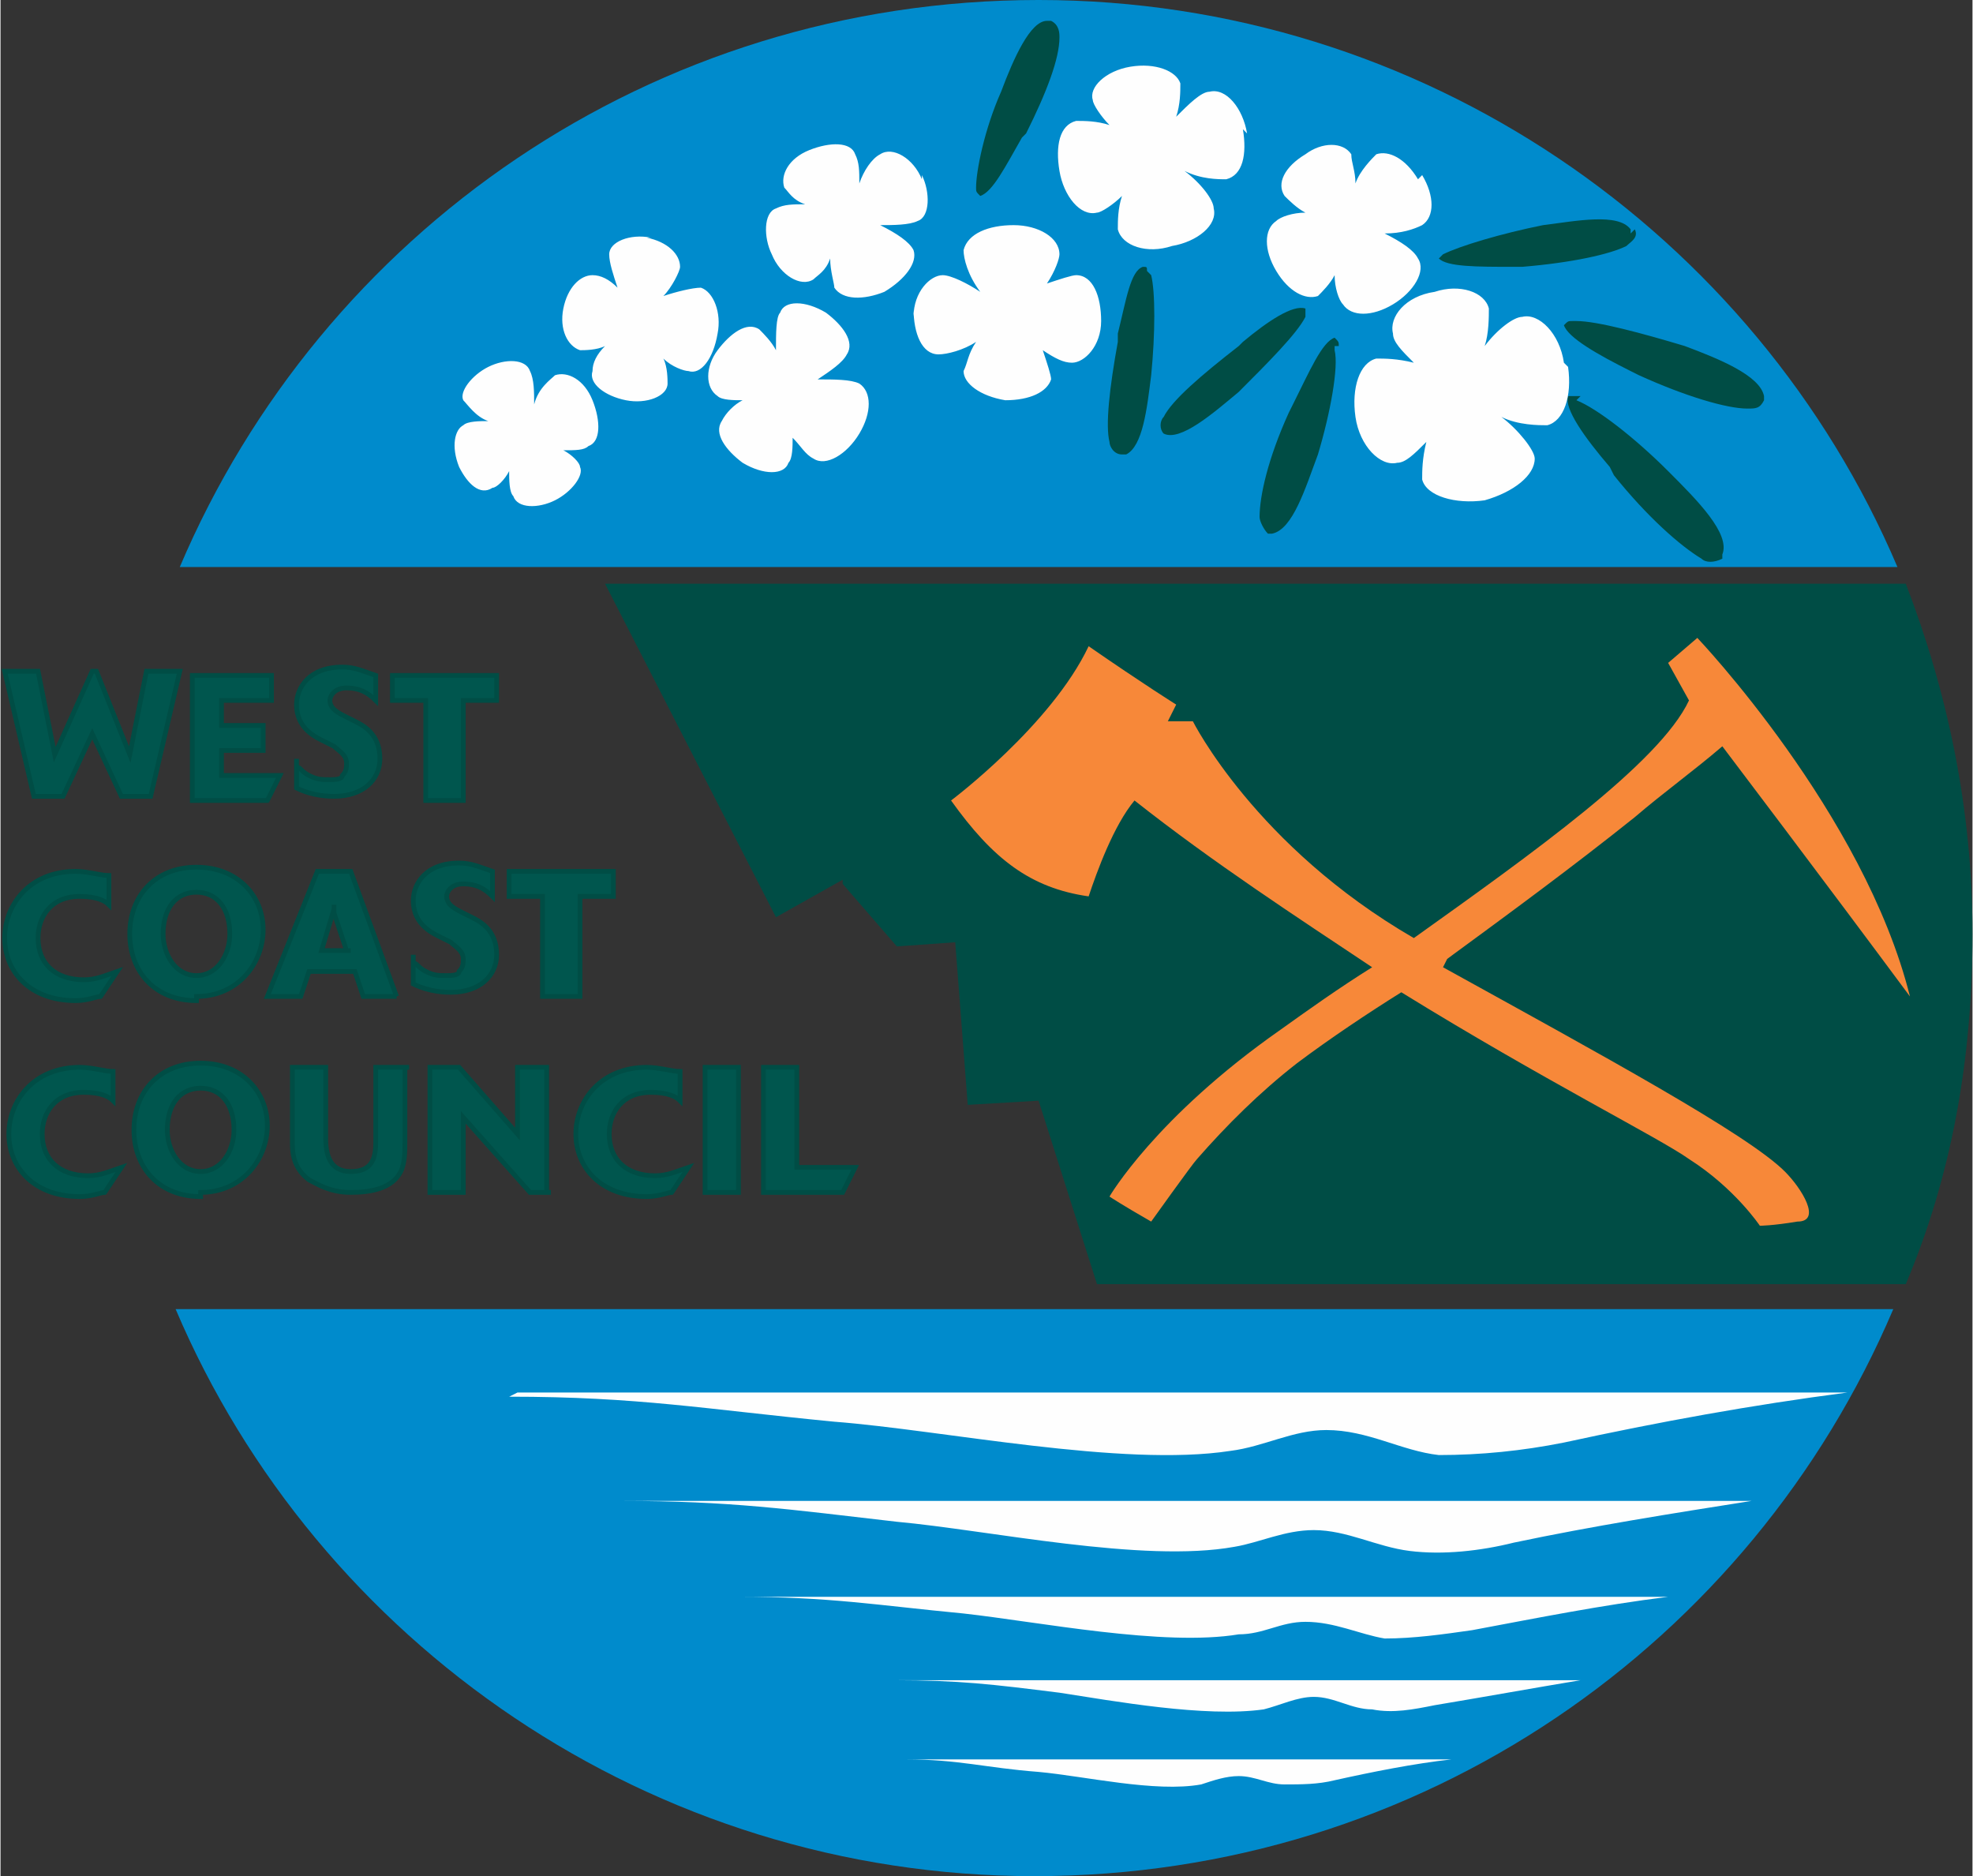
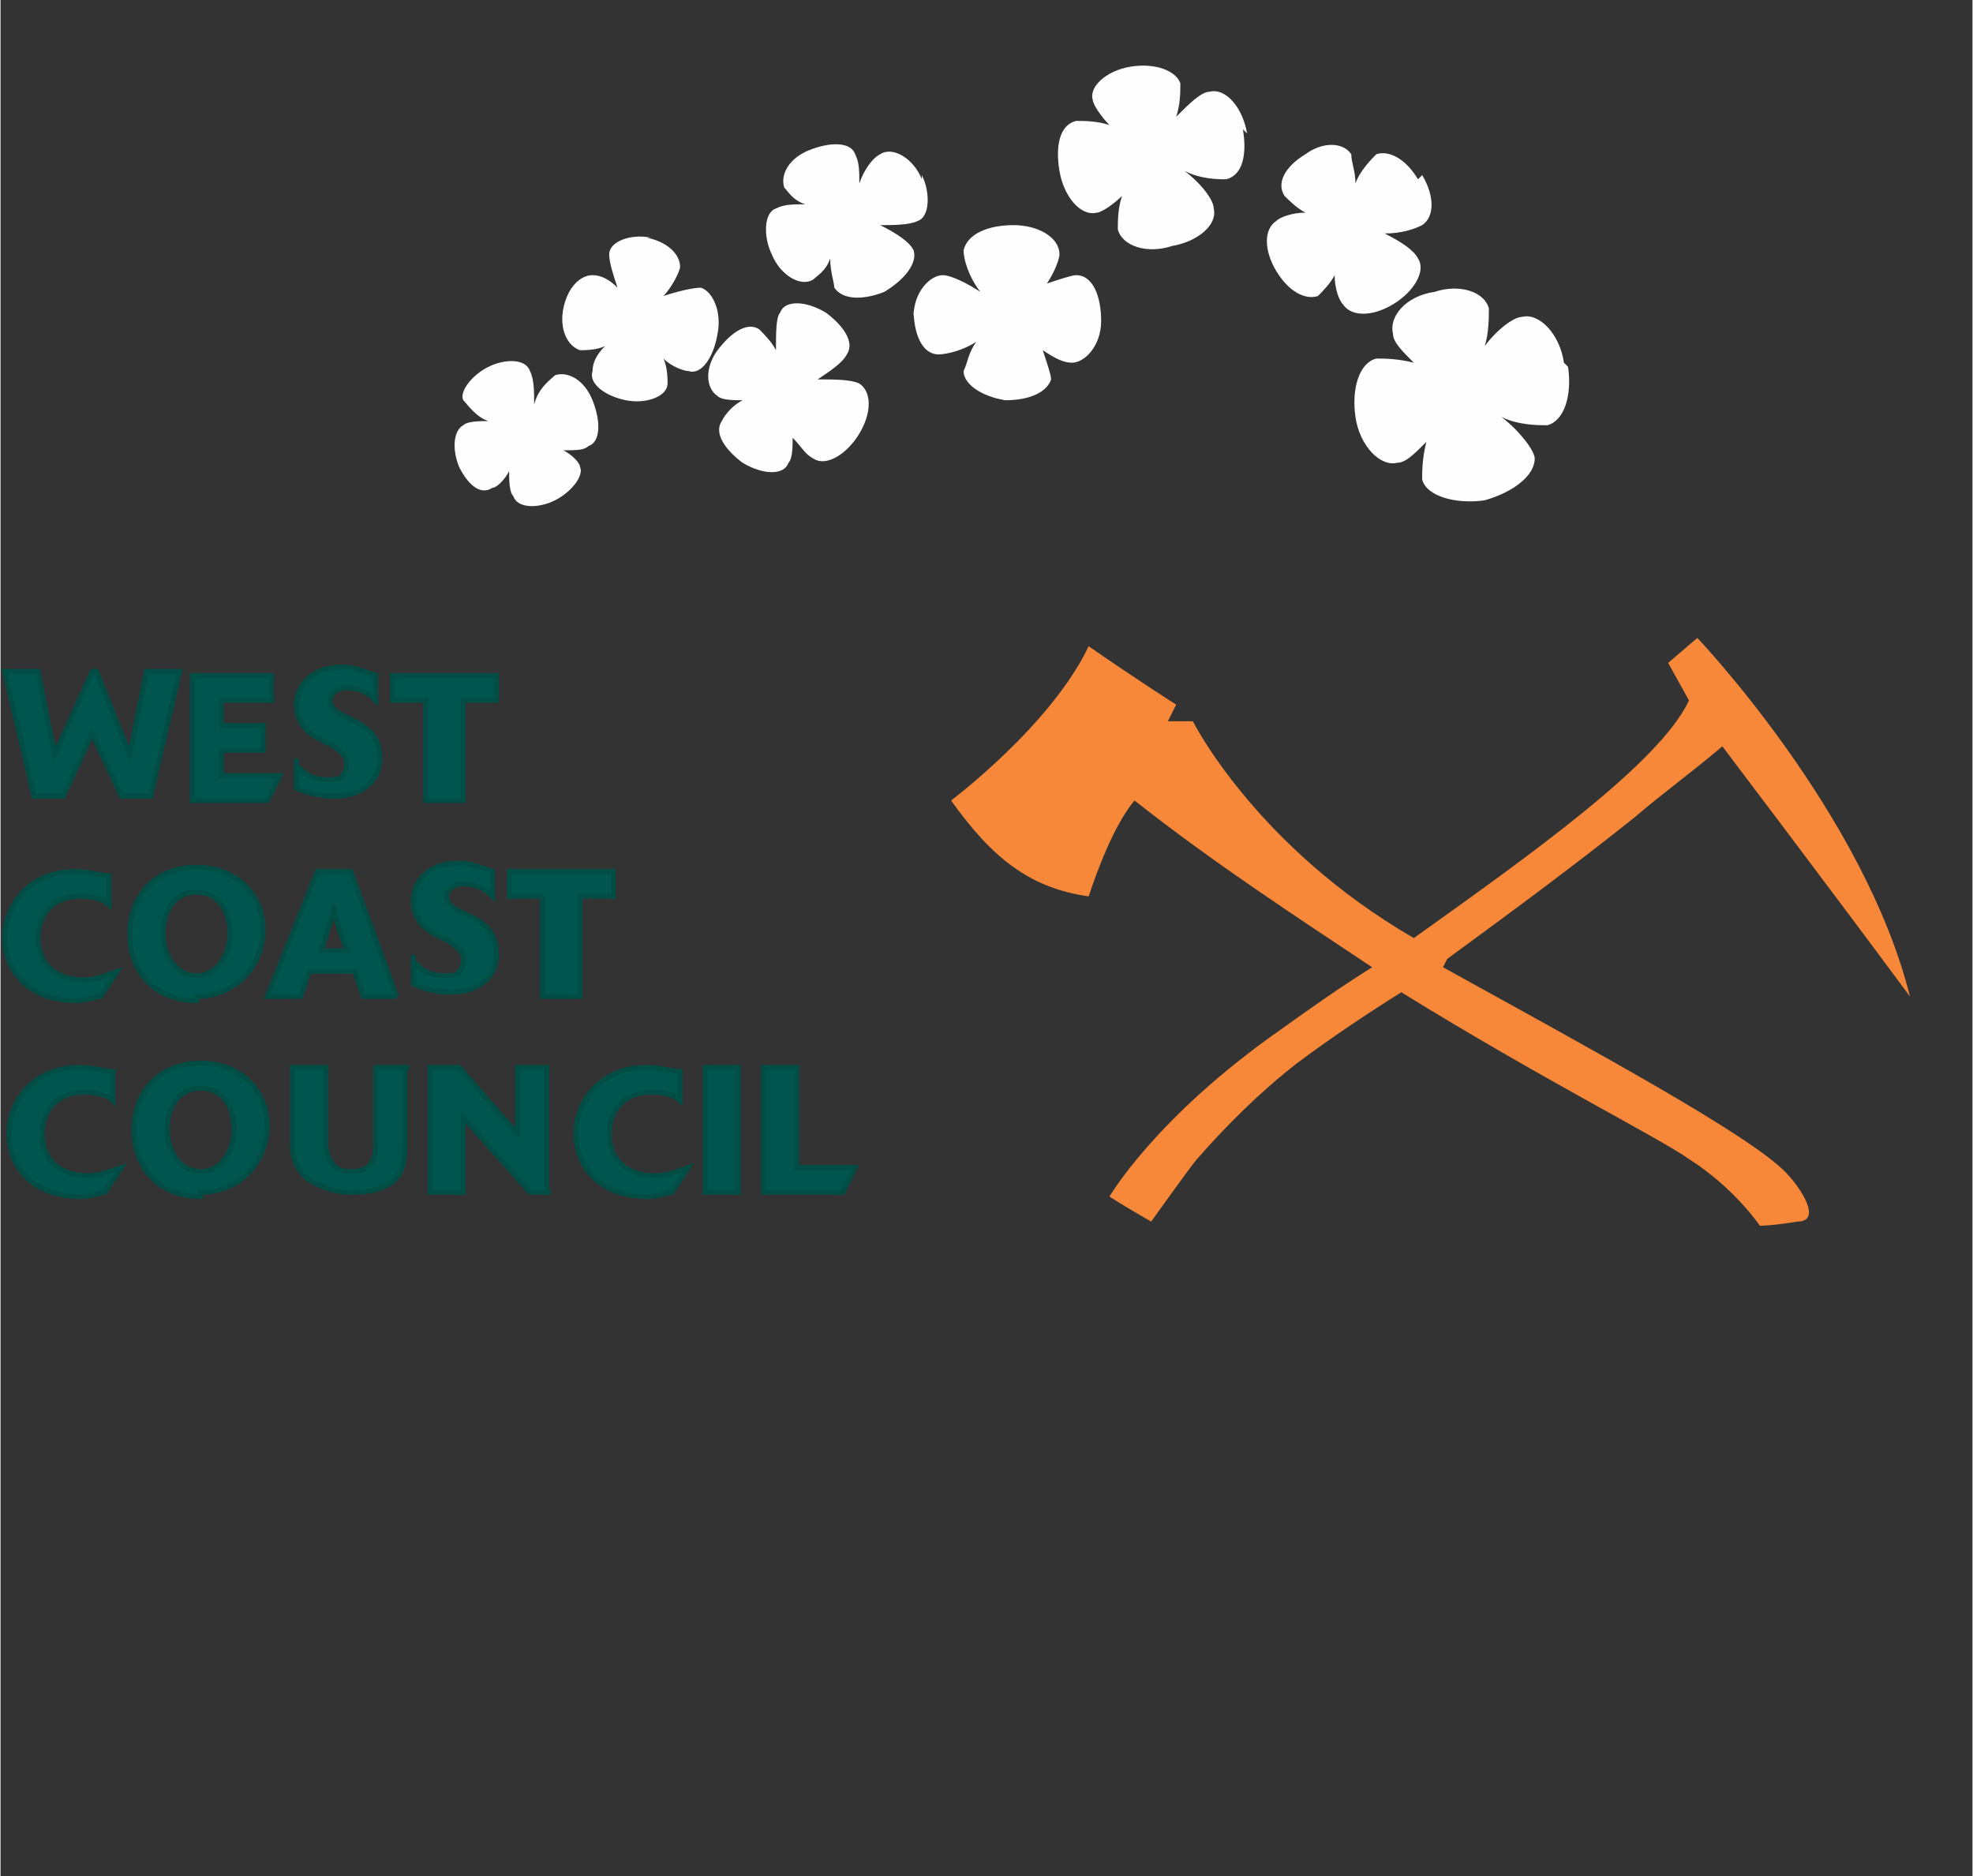
<svg xmlns="http://www.w3.org/2000/svg" xml:space="preserve" width="31.675mm" height="30.119mm" style="shape-rendering:geometricPrecision; text-rendering:geometricPrecision; image-rendering:optimizeQuality; fill-rule:evenodd; clip-rule:evenodd" viewBox="0 0 473 450">
  <rect x="0" y="0" width="473" height="450" fill="#333333" stroke="none" />
  <defs>
    <style type="text/css"> .str0 {stroke:#004D45;stroke-width:1.138} .fil3 {fill:#FEFEFE;fill-rule:nonzero} .fil2 {fill:#00564E;fill-rule:nonzero} .fil0 {fill:#004D45;fill-rule:nonzero} .fil1 {fill:#008BCC;fill-rule:nonzero} .fil4 {fill:#F78839;fill-rule:nonzero} </style>
  </defs>
  <g id="Layer_x0020_1">
    <g id="_2512835185056">
-       <path class="fil0" d="M202 212l13 15 14 -1 3 39 17 -1 14 44 194 0c11,-26 16,-54 16,-84 0,-30 -6,-58 -16,-84l-312 0 41 80 16 -9z" />
-       <path class="fil1" d="M42 314c34,80 114,136 206,136 93,0 172,-56 206,-136l-413 0zm413 -178c-34,-80 -114,-136 -206,-136 -93,0 -172,56 -206,136l413 0z" />
      <path class="fil2 str0" d="M36 191l-7 0 -7 -15 -7 15 -7 0 -7 -30 8 0 4 20 9 -20 1 0 8 20 4 -20 8 0 -7 30zm165 95l-18 0 0 -30 8 0 0 24 14 0 -3 6zm-32 0l8 0 0 -30 -8 0 0 30zm-8 0c-1,0 -3,1 -6,1 -11,0 -17,-7 -17,-15 0,-8 6,-16 17,-16 3,0 6,1 8,1l0 7c-1,-1 -3,-2 -7,-2 -7,0 -10,5 -10,10 0,6 4,10 11,10 3,0 5,-1 8,-2l-4 6zm-29 0l-5 0 -16 -18 0 18 -8 0 0 -30 7 0 14 16 0 -16 7 0 0 30zm-35 -30l0 18c0,2 0,5 -1,7 -2,4 -7,5 -12,5 -5,0 -8,-2 -10,-3 -4,-3 -4,-7 -4,-9l0 -18 8 0 0 17c0,4 1,8 6,8 5,0 6,-3 6,-7l0 -18 8 0zm-41 15c0,-6 -3,-10 -8,-10 -5,0 -8,4 -8,10 0,5 3,10 8,10 5,0 8,-5 8,-10zm-8 16c-10,0 -16,-7 -16,-16 0,-9 6,-16 16,-16 10,0 16,7 16,15 0,8 -6,16 -16,16zm-23 -1c-1,0 -3,1 -6,1 -11,0 -17,-7 -17,-15 0,-8 6,-16 17,-16 3,0 6,1 8,1l0 7c-1,-1 -3,-2 -7,-2 -7,0 -10,5 -10,10 0,6 4,10 11,10 3,0 5,-1 8,-2l-4 6zm113 -47l-8 0 0 -24 -8 0 0 -6 25 0 0 6 -8 0 0 24zm-39 -8c1,0 1,1 3,2 2,1 3,1 5,1 1,0 3,0 3,-1 1,-1 1,-2 1,-3 0,-2 -2,-3 -3,-4l-2 -1c-2,-1 -7,-3 -7,-9 0,-4 3,-9 11,-9 3,0 5,1 8,2l0 6c-2,-2 -4,-3 -7,-3 -3,0 -4,2 -4,3 0,2 2,3 4,4l2 1c2,1 6,3 6,9 0,5 -4,9 -11,9 -1,0 -5,0 -9,-2l0 -7zm-16 -3l-3 -9c0,-1 0,-1 0,-2 0,1 0,1 0,1l-3 10 7 0zm12 11l-8 0 -2 -6 -11 0 -2 6 -8 0 12 -30 8 0 11 30zm-40 -15c0,-6 -3,-10 -8,-10 -5,0 -8,4 -8,10 0,5 3,10 8,10 5,0 8,-5 8,-10zm-8 16c-10,0 -16,-7 -16,-16 0,-9 6,-16 16,-16 10,0 16,7 16,15 0,8 -6,16 -16,16zm-23 -1c-1,0 -3,1 -6,1 -11,0 -17,-7 -17,-15 0,-8 6,-16 17,-16 3,0 6,1 8,1l0 7c-1,-1 -3,-2 -7,-2 -7,0 -10,5 -10,10 0,6 4,10 11,10 3,0 5,-1 8,-2l-4 6zm86 -47l-8 0 0 -24 -8 0 0 -6 25 0 0 6 -8 0 0 24zm-39 -8c1,0 1,1 3,2 2,1 3,1 5,1 1,0 3,0 3,-1 1,-1 1,-2 1,-3 0,-2 -2,-3 -3,-4l-2 -1c-2,-1 -7,-3 -7,-9 0,-4 3,-9 11,-9 3,0 5,1 8,2l0 6c-2,-2 -4,-3 -7,-3 -3,0 -4,2 -4,3 0,2 2,3 4,4l2 1c2,1 6,3 6,9 0,5 -4,9 -11,9 -1,0 -5,0 -9,-2l0 -7zm-7 8l-18 0 0 -30 19 0 0 6 -12 0 0 6 10 0 0 6 -10 0 0 6 14 0 -3 6z" />
-       <path class="fil3" d="M124 334c97,0 194,0 291,0 9,0 19,0 28,0 -23,3 -45,7 -68,12 -10,2 -20,3 -30,3 -9,-1 -17,-6 -27,-6 -8,0 -15,4 -23,5 -26,4 -69,-5 -95,-7 -31,-3 -47,-6 -78,-6zm92 88c40,0 80,0 120,0 4,0 8,0 12,0 -9,1 -19,3 -28,5 -4,1 -8,1 -12,1 -4,0 -7,-2 -11,-2 -3,0 -6,1 -9,2 -11,2 -28,-2 -39,-3 -13,-1 -19,-3 -32,-3zm-3 -19c50,0 101,0 151,0 5,0 10,0 15,0 -12,2 -23,4 -35,6 -5,1 -10,2 -15,1 -5,0 -9,-3 -14,-3 -4,0 -8,2 -12,3 -14,2 -36,-2 -49,-4 -16,-2 -24,-3 -40,-3zm-34 -20c67,0 134,0 201,0 7,0 13,0 20,0 -16,2 -31,5 -47,8 -7,1 -14,2 -21,2 -6,-1 -12,-4 -19,-4 -6,0 -10,3 -16,3 -18,3 -48,-3 -66,-5 -21,-2 -32,-4 -54,-4zm-31 -23c83,0 165,0 248,0 8,0 16,0 24,0 -19,3 -38,6 -57,10 -8,2 -17,3 -25,2 -8,-1 -15,-5 -23,-5 -7,0 -13,3 -19,4 -22,4 -59,-4 -81,-6 -26,-3 -40,-5 -66,-5z" />
      <path class="fil4" d="M347 230c15,-11 30,-22 45,-34 7,-6 14,-11 21,-17 0,0 25,33 45,60 -11,-44 -51,-86 -51,-86l-7 6c0,0 0,0 5,9 -7,15 -38,37 -66,57 -38,-22 -53,-52 -53,-52l-6 0 2 -4c0,0 -8,-5 -21,-14 -9,19 -33,37 -33,37 10,14 19,21 33,23 2,-6 6,-17 11,-23 19,15 39,28 57,40 -8,5 -15,10 -22,15 -30,21 -41,40 -41,40 0,0 3,2 10,6 0,0 10,-14 11,-15 7,-8 15,-16 24,-23 8,-6 17,-12 25,-17 34,21 62,35 69,40 11,7 17,16 17,16 0,0 3,0 9,-1 6,0 1,-8 -3,-12 -9,-9 -44,-28 -82,-49z" />
-       <path class="fil0" d="M379 95l-1 0c-1,0 -1,0 -2,0 0,0 0,0 0,0 -1,3 4,10 10,17l1 2c8,10 16,17 21,20 1,1 3,1 5,0 0,0 0,0 0,-1 2,-5 -6,-13 -13,-20 -8,-8 -17,-15 -22,-17zm25 -12c-10,-3 -21,-6 -26,-6l-1 0c-1,0 -1,0 -2,1 0,0 0,0 0,0 1,3 8,7 16,11l2 1c11,5 21,8 26,8 2,0 3,0 4,-2 0,0 0,-1 0,-1 -1,-5 -11,-9 -19,-12zm-13 -27c0,0 0,-1 0,-1 -3,-4 -13,-2 -21,-1 -10,2 -20,5 -24,7l0 0c-1,1 -1,1 -1,1 0,0 0,0 0,0 2,2 9,2 18,2l2 0c12,-1 21,-3 25,-5 1,-1 3,-2 2,-4zm-70 27c0,-1 0,-1 -1,-2 0,0 0,0 0,0 -3,1 -6,8 -10,16l-1 2c-5,11 -7,20 -7,25 0,1 1,3 2,4 0,0 1,0 1,0 5,-1 8,-11 11,-19 3,-10 5,-21 4,-25l0 -1zm-8 -7c0,-1 0,-1 0,-2 0,0 0,0 0,0 -3,-1 -9,3 -15,8l-1 1c-9,7 -16,13 -18,17 -1,1 -1,3 0,4 0,0 0,0 0,0 4,2 12,-5 18,-10 7,-7 14,-14 16,-18l0 0zm-38 -11c0,-1 0,-1 -1,-1 0,0 0,0 0,0 -3,1 -4,8 -6,16l0 2c-2,11 -3,20 -2,24 0,1 1,3 3,3 0,0 1,0 1,0 4,-2 5,-11 6,-19 1,-10 1,-20 0,-24l0 0zm-23 -60c0,0 0,0 -1,0 -4,0 -8,9 -11,17 -4,9 -6,19 -6,23l0 0c0,1 0,1 1,2 0,0 0,0 0,0 3,-1 6,-7 10,-14l1 -1c5,-10 8,-18 8,-23 0,-1 0,-3 -2,-4z" />
      <path class="fil3" d="M375 87c-1,-7 -6,-12 -10,-11 -2,0 -6,3 -9,7 1,-3 1,-7 1,-9 -1,-4 -7,-6 -13,-4 -7,1 -11,6 -10,10 0,2 2,4 5,7 -4,-1 -7,-1 -9,-1 -4,1 -6,7 -5,14 1,7 6,12 10,11 2,0 4,-2 7,-5 -1,4 -1,7 -1,9 1,4 8,6 15,5 7,-2 12,-6 12,-10 0,-2 -4,-7 -8,-10 4,2 9,2 11,2 4,-1 6,-7 5,-14zm-258 1c-4,2 -7,6 -6,8 1,1 3,4 6,5 -2,0 -5,0 -6,1 -2,1 -3,5 -1,10 2,4 5,7 8,5 1,0 3,-2 4,-4 0,2 0,5 1,6 1,3 6,3 10,1 4,-2 7,-6 6,-8 0,-1 -2,-3 -4,-4 3,0 5,0 6,-1 3,-1 3,-6 1,-11 -2,-5 -6,-7 -9,-6 -1,1 -4,3 -5,7 0,-3 0,-6 -1,-8 -1,-3 -6,-3 -10,-1zm104 -45c-2,-5 -7,-8 -10,-6 -2,1 -4,4 -5,7 0,-3 0,-5 -1,-7 -1,-3 -6,-3 -11,-1 -5,2 -7,6 -6,9 1,1 2,3 5,4 -3,0 -5,0 -7,1 -3,1 -3,7 -1,11 2,5 7,8 10,6 1,-1 3,-2 4,-5 0,3 1,6 1,7 2,3 7,3 12,1 5,-3 8,-7 7,-10 -1,-2 -4,-4 -8,-6 3,0 7,0 9,-1 3,-1 3,-7 1,-11zm-2 31c0,6 2,11 6,11 2,0 6,-1 9,-3 -2,3 -2,5 -3,7 0,3 4,6 10,7 6,0 10,-2 11,-5 0,-1 -1,-4 -2,-7 3,2 5,3 7,3 3,0 7,-4 7,-10 0,-6 -2,-11 -6,-11 -1,0 -4,1 -7,2 2,-3 3,-6 3,-7 0,-4 -5,-7 -11,-7 -6,0 -11,2 -12,6 0,2 1,6 4,10 -3,-2 -7,-4 -9,-4 -3,0 -7,4 -7,10zm-21 1c-5,-3 -10,-3 -11,0 -1,1 -1,5 -1,9 -1,-2 -3,-4 -4,-5 -3,-2 -7,1 -10,5 -3,4 -3,9 0,11 1,1 4,1 6,1 -2,1 -4,3 -5,5 -2,3 1,7 5,10 5,3 10,3 11,0 1,-1 1,-4 1,-6 2,2 3,4 5,5 3,2 8,-1 11,-6 3,-5 3,-10 0,-12 -2,-1 -6,-1 -10,-1 3,-2 6,-4 7,-6 2,-3 -1,-7 -5,-10zm-42 -18c-5,-1 -10,1 -10,4 0,2 1,5 2,8 -2,-2 -4,-3 -6,-3 -3,0 -6,3 -7,8 -1,5 1,9 4,10 1,0 4,0 6,-1 -2,2 -3,4 -3,6 -1,3 3,6 8,7 5,1 10,-1 10,-4 0,-1 0,-4 -1,-6 2,2 5,3 6,3 3,1 6,-3 7,-9 1,-5 -1,-10 -4,-11 -2,0 -6,1 -9,2 2,-2 4,-6 4,-7 0,-3 -3,-6 -8,-7zm143 -25c-1,-6 -5,-11 -9,-10 -2,0 -5,3 -8,6 1,-3 1,-6 1,-8 -1,-3 -6,-5 -12,-4 -6,1 -10,5 -9,8 0,1 2,4 4,6 -3,-1 -6,-1 -8,-1 -4,1 -5,6 -4,12 1,6 5,11 9,10 1,0 4,-2 6,-4 -1,3 -1,6 -1,8 1,4 7,6 13,4 6,-1 11,-5 10,-9 0,-2 -3,-6 -7,-9 4,2 8,2 10,2 4,-1 5,-6 4,-12zm41 11c-3,-5 -7,-7 -10,-6 -1,1 -4,4 -5,7 0,-3 -1,-5 -1,-7 -2,-3 -7,-3 -11,0 -5,3 -7,7 -5,10 1,1 3,3 5,4 -3,0 -6,1 -7,2 -3,2 -3,7 0,12 3,5 7,7 10,6 1,-1 3,-3 4,-5 0,3 1,6 2,7 2,3 7,3 12,0 5,-3 8,-8 6,-11 -1,-2 -4,-4 -8,-6 4,0 7,-1 9,-2 3,-2 3,-7 0,-12z" />
    </g>
  </g>
</svg>